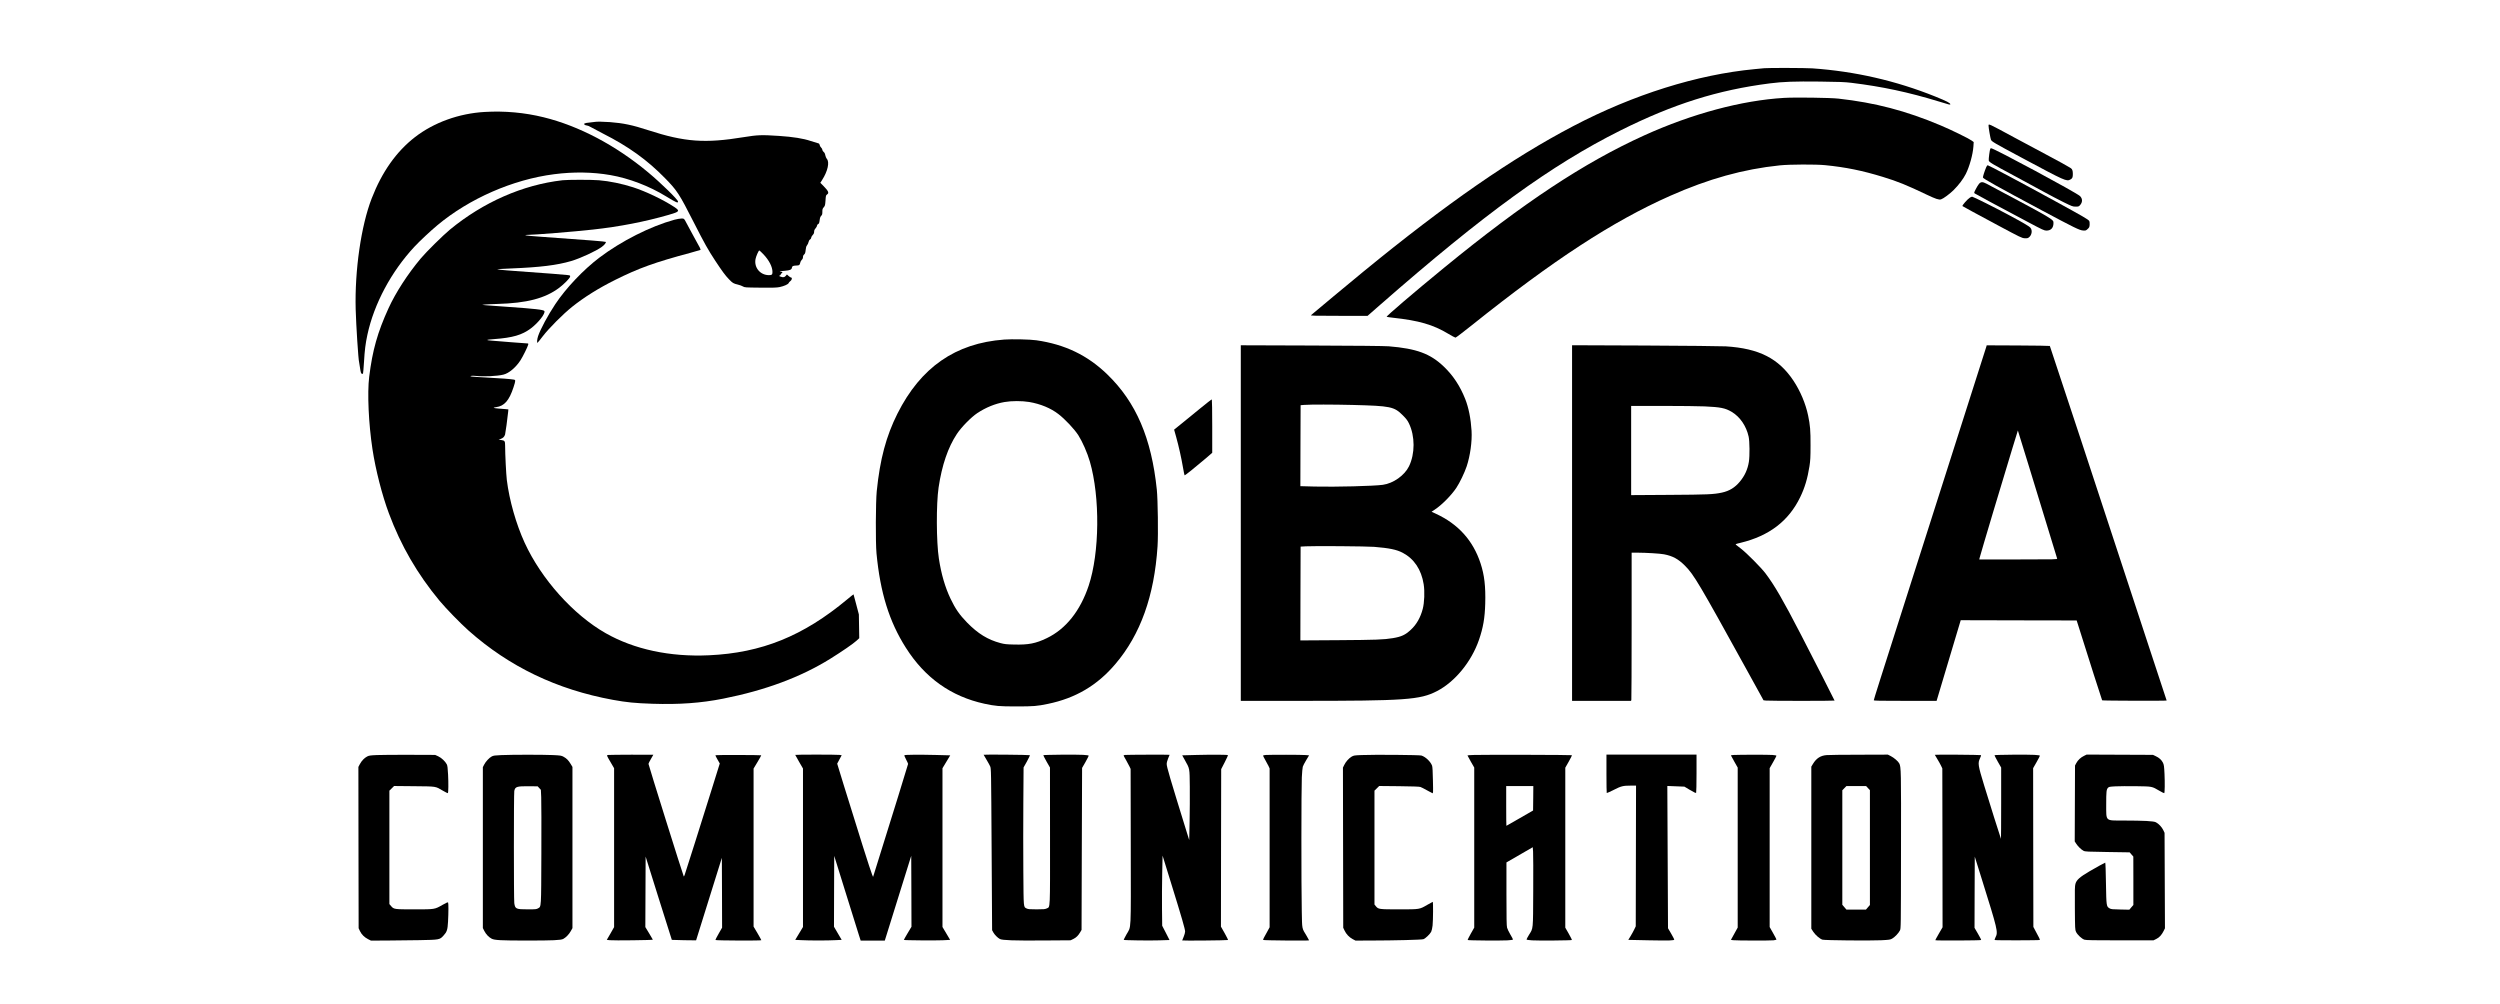
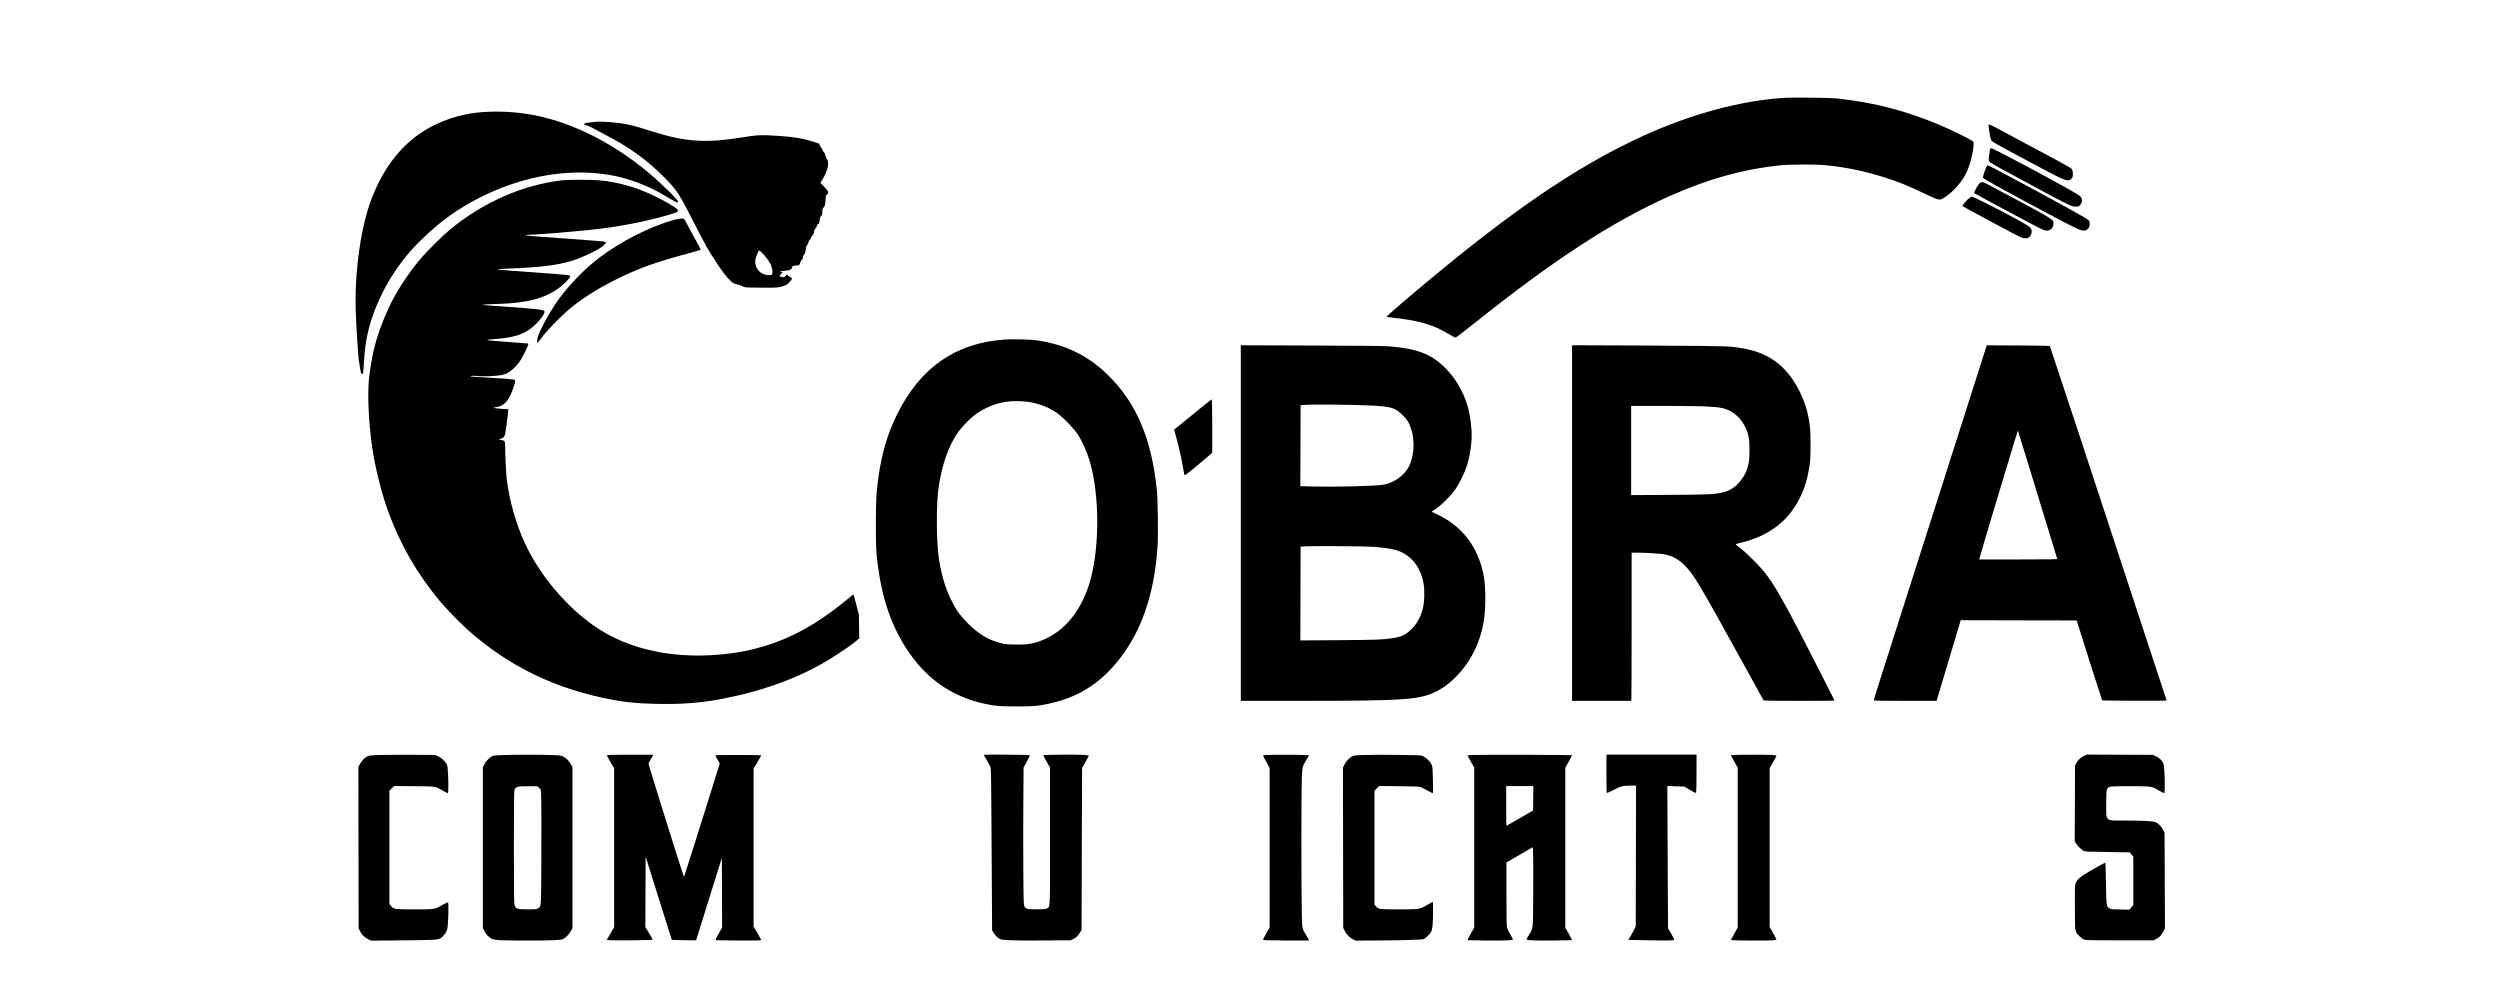
<svg xmlns="http://www.w3.org/2000/svg" version="1.0" width="3871pt" height="1554pt" viewBox="0 0 5162 2072" preserveAspectRatio="xMidYMid meet">
  <g transform="translate(0,2072) scale(0.1,-0.1)" fill="#000000" stroke="none">
-     <path d="M36430 19313 c-19 -1 -109 -10 -200 -19 -1186 -112 -2504 -526 -3745 -1176 -1273 -667 -2614 -1597 -4330 -3002 -220 -180 -1057 -876 -1085 -902 -12 -12 76 -14 577 -14 l591 0 258 226 c2154 1885 3535 2888 4964 3602 1088 544 2010 835 3085 972 266 34 503 43 1030 37 406 -5 518 -9 655 -26 636 -78 1174 -193 1806 -386 216 -67 234 -71 234 -57 0 27 -73 64 -310 160 -814 327 -1659 521 -2540 582 -131 9 -905 12 -990 3z" />
    <path d="M36835 18700 c-872 -52 -1894 -326 -2880 -772 -1248 -566 -2494 -1389 -4140 -2737 -619 -507 -1199 -1003 -1183 -1011 7 -4 65 -12 128 -19 536 -58 831 -143 1143 -331 73 -44 141 -80 150 -80 10 0 162 116 340 258 1676 1341 2898 2139 4089 2668 798 354 1514 553 2268 631 206 21 743 23 935 4 424 -42 769 -112 1195 -243 304 -93 486 -167 905 -367 185 -88 251 -110 294 -96 48 15 179 112 261 193 104 104 198 228 250 332 77 154 145 399 157 566 l6 92 -44 32 c-59 43 -424 222 -634 310 -719 304 -1357 471 -2115 555 -169 19 -896 29 -1125 15z" />
    <path d="M10010 18410 c-532 -30 -1052 -218 -1443 -521 -384 -298 -681 -719 -892 -1264 -219 -565 -352 -1484 -331 -2290 9 -328 55 -1048 71 -1092 2 -6 9 -49 15 -95 6 -46 16 -98 21 -115 10 -33 32 -43 45 -22 3 6 12 113 20 238 14 242 31 379 70 560 137 639 493 1305 972 1819 106 114 331 325 472 442 661 552 1560 945 2410 1054 400 52 799 46 1165 -18 384 -67 800 -226 1146 -438 217 -132 249 -146 249 -108 0 38 -354 384 -620 605 -669 557 -1426 956 -2155 1135 -394 97 -803 134 -1215 110z" />
    <path d="M12280 18204 c-8 -2 -57 -8 -108 -13 -102 -9 -130 -23 -98 -47 11 -8 31 -14 45 -14 14 0 51 -15 82 -34 31 -18 141 -77 245 -130 533 -270 915 -545 1284 -922 253 -259 293 -320 595 -914 227 -446 294 -564 442 -790 141 -214 209 -307 283 -383 76 -80 93 -90 186 -112 38 -9 85 -26 104 -38 34 -21 45 -22 360 -25 263 -3 339 0 398 12 91 19 178 58 186 83 3 11 20 29 36 41 32 24 42 72 15 72 -8 0 -31 14 -51 32 l-36 32 -17 -21 c-30 -38 -54 -44 -107 -26 -42 14 -45 17 -26 24 12 5 22 15 22 23 0 9 9 20 20 26 26 14 17 30 -17 30 -15 0 -23 3 -20 7 4 3 50 10 102 13 107 9 142 24 147 67 3 31 26 40 99 42 52 1 63 11 73 60 3 19 17 44 31 57 17 16 25 34 25 57 0 23 8 40 24 54 19 17 25 35 31 92 5 53 13 79 30 99 13 16 26 45 30 66 5 23 16 43 31 53 14 8 24 25 24 38 0 12 14 36 30 53 22 23 30 41 30 68 0 26 8 46 30 71 17 18 30 44 30 56 0 13 9 26 23 32 18 8 23 22 31 78 6 51 15 75 32 92 20 20 24 34 24 84 0 52 4 65 29 93 26 30 29 42 36 140 6 98 9 108 31 123 47 30 31 70 -68 171 l-70 71 37 58 c117 182 158 372 96 438 -11 13 -25 45 -30 72 -6 34 -17 56 -35 70 -14 11 -26 31 -26 43 0 13 -11 33 -25 46 -14 13 -28 37 -31 54 -5 25 -13 32 -38 37 -17 4 -83 24 -146 45 -152 52 -366 86 -654 105 -365 24 -443 21 -726 -25 -805 -132 -1219 -102 -1975 143 -328 107 -516 146 -790 167 -135 10 -284 12 -315 4z m3482 -2732 c118 -124 188 -260 188 -367 0 -53 -13 -65 -72 -65 -181 0 -311 156 -278 332 11 59 64 178 78 178 5 0 43 -35 84 -78z" />
    <path d="M41060 18121 c0 -40 37 -251 49 -284 15 -38 53 -61 646 -378 891 -477 913 -487 993 -445 42 22 52 44 52 115 0 68 -12 101 -43 121 -70 44 -230 133 -522 288 -181 96 -465 248 -630 337 -578 312 -545 297 -545 246z" />
    <path d="M41096 17651 c-12 -19 -38 -220 -32 -244 8 -34 66 -69 501 -302 204 -109 478 -258 611 -331 132 -73 326 -175 430 -226 178 -88 192 -93 252 -93 59 0 66 2 92 32 54 60 52 136 -4 187 -79 74 -1775 986 -1832 986 -7 0 -15 -4 -18 -9z" />
    <path d="M41011 17268 c-34 -81 -72 -200 -67 -213 10 -26 302 -189 1211 -675 677 -361 782 -413 855 -418 55 -4 60 -2 95 30 33 30 39 41 42 89 2 32 -1 64 -9 78 -16 29 -126 93 -698 406 -733 401 -1380 745 -1399 745 -6 0 -20 -19 -30 -42z" />
    <path d="M11610 16999 c-816 -94 -1631 -452 -2319 -1018 -142 -117 -489 -460 -603 -596 -272 -325 -519 -707 -666 -1029 -227 -497 -331 -866 -399 -1416 -41 -334 -12 -969 68 -1495 64 -423 200 -953 339 -1324 248 -666 588 -1252 1043 -1801 133 -160 434 -470 602 -619 840 -746 1823 -1218 2980 -1430 286 -52 455 -69 817 -81 554 -18 1000 14 1463 106 869 172 1604 446 2215 827 233 145 470 308 533 367 l59 54 -4 246 -4 245 -54 205 c-29 113 -55 207 -56 209 -2 2 -60 -45 -131 -104 -908 -757 -1768 -1105 -2855 -1154 -803 -37 -1545 122 -2133 457 -670 382 -1326 1115 -1672 1867 -177 387 -316 875 -368 1296 -14 118 -35 529 -35 706 0 97 -8 109 -83 119 l-51 7 39 14 c52 18 79 45 94 92 9 33 49 325 64 472 l4 47 -61 6 c-33 3 -101 9 -149 12 -48 4 -90 10 -92 14 -3 4 19 11 48 14 171 22 271 137 361 413 46 144 46 150 -1 157 -73 12 -261 26 -543 41 -157 8 -301 18 -320 21 -33 6 -34 7 -10 14 14 4 57 3 95 -1 160 -18 441 -5 570 27 113 27 256 148 352 296 48 74 149 278 159 321 5 24 3 27 -17 27 -13 0 -159 11 -324 24 -165 14 -343 28 -395 32 -153 11 -144 20 31 33 387 29 577 84 760 221 154 115 308 313 279 359 -16 27 -195 47 -755 86 -203 14 -406 29 -450 33 l-80 8 55 7 c30 3 145 9 255 12 612 16 994 116 1283 335 104 79 221 199 224 230 3 24 -1 25 -57 32 -70 9 -499 42 -805 63 -353 24 -613 46 -639 54 -14 4 114 13 285 19 599 24 946 67 1238 153 189 56 519 208 633 293 55 40 93 89 81 102 -10 9 -336 35 -1335 106 -178 12 -323 26 -323 30 0 5 9 8 20 8 147 0 991 68 1375 111 554 61 1071 162 1564 304 226 65 237 80 114 162 -225 148 -587 322 -851 407 -226 73 -488 127 -705 145 -148 13 -647 12 -757 0z" />
    <path d="M40861 16923 c-16 -20 -47 -69 -67 -110 -36 -71 -37 -74 -18 -87 19 -14 461 -252 1104 -593 295 -157 330 -173 375 -173 92 0 145 56 145 154 0 80 35 59 -1384 815 -80 42 -116 41 -155 -6z" />
    <path d="M40675 16641 c-49 -30 -166 -163 -154 -175 7 -7 270 -150 748 -406 448 -240 478 -254 535 -258 52 -3 65 0 90 19 60 47 75 145 30 198 -26 32 -158 108 -479 280 -266 143 -704 361 -724 361 -9 0 -29 -8 -46 -19z" />
    <path d="M13925 16184 c-493 -135 -1097 -440 -1550 -783 -331 -251 -690 -630 -910 -961 -153 -230 -306 -516 -354 -657 -22 -65 -29 -149 -11 -138 6 3 56 66 111 138 127 165 415 453 599 601 252 201 547 386 890 557 489 244 823 364 1551 559 108 29 202 56 209 60 14 8 3 31 -137 280 -39 69 -89 163 -113 209 -23 47 -53 102 -66 123 -23 36 -27 38 -77 37 -28 0 -92 -12 -142 -25z" />
    <path d="M20735 13710 c-1006 -74 -1724 -573 -2205 -1530 -233 -465 -360 -939 -427 -1600 -22 -224 -26 -1063 -5 -1285 77 -810 262 -1407 606 -1948 394 -622 934 -1006 1621 -1156 230 -49 303 -56 660 -56 359 0 428 6 650 52 573 118 1021 382 1395 823 519 610 804 1407 871 2432 16 241 6 960 -15 1168 -110 1064 -428 1805 -1022 2380 -410 397 -875 620 -1464 705 -128 19 -502 27 -665 15z m517 -1289 c233 -40 443 -127 600 -248 138 -105 331 -311 413 -438 86 -135 185 -361 239 -546 212 -733 201 -1883 -25 -2561 -174 -521 -471 -894 -864 -1083 -230 -111 -380 -140 -680 -132 -152 3 -195 8 -278 30 -260 69 -465 195 -688 423 -158 162 -243 285 -343 495 -112 236 -191 506 -240 827 -53 345 -56 1128 -6 1467 69 462 194 828 377 1105 94 142 294 346 423 432 176 116 366 194 560 228 146 26 363 26 512 1z" />
    <path d="M25620 9921 l0 -3671 1198 0 c2206 0 2503 21 2852 201 372 192 713 608 868 1059 86 250 121 452 129 745 10 359 -17 593 -97 836 -154 469 -460 809 -921 1022 l-90 42 65 43 c145 95 345 297 447 451 70 105 170 314 213 443 73 220 114 515 101 733 -15 250 -61 482 -132 660 -106 266 -248 482 -440 666 -280 268 -563 373 -1138 420 -81 7 -685 13 -1592 16 l-1463 5 0 -3671z m2310 2439 c787 -20 856 -35 1035 -214 71 -71 99 -108 127 -167 127 -261 127 -628 1 -886 -92 -188 -323 -352 -540 -382 -183 -26 -980 -46 -1403 -36 l-300 8 2 836 3 836 75 6 c131 10 601 9 1000 -1z m445 -2930 c309 -25 463 -57 585 -121 238 -124 388 -348 436 -651 24 -149 15 -379 -19 -509 -47 -179 -129 -323 -245 -430 -116 -108 -194 -144 -372 -174 -186 -31 -350 -37 -1123 -42 l-787 -5 2 968 3 969 110 6 c168 10 1263 1 1410 -11z" />
    <path d="M32460 9922 l0 -3672 609 0 609 0 6 23 c3 12 6 700 6 1530 l0 1507 118 0 c188 -1 471 -18 552 -34 180 -35 293 -97 431 -235 184 -184 291 -365 1268 -2137 l354 -642 51 -6 c68 -8 1416 -8 1416 0 0 7 -450 889 -693 1359 -373 722 -547 1021 -735 1270 -91 119 -383 414 -501 505 -46 36 -93 72 -104 81 -19 15 -14 17 94 43 590 143 991 450 1229 941 95 195 152 387 192 640 18 119 22 183 22 430 1 309 -8 415 -50 617 -51 245 -162 507 -302 718 -307 461 -711 667 -1397 710 -88 5 -838 13 -1667 17 l-1508 6 0 -3671z m2740 2408 c328 -15 421 -34 555 -112 172 -102 303 -293 351 -513 21 -97 24 -398 5 -518 -25 -157 -84 -287 -186 -410 -102 -123 -216 -193 -371 -227 -174 -37 -290 -42 -1091 -47 l-783 -5 0 921 0 921 658 0 c361 0 749 -5 862 -10z" />
    <path d="M41012 13558 c-9 -30 -699 -2195 -1647 -5163 -557 -1745 -675 -2117 -675 -2132 0 -11 119 -13 649 -13 l648 0 249 833 249 832 73 0 c39 0 578 -2 1197 -3 l1124 -2 42 -132 c195 -623 479 -1512 484 -1517 10 -9 1337 -13 1332 -4 -3 4 -169 510 -370 1123 -1014 3091 -2036 6192 -2042 6198 -4 4 -299 8 -655 10 l-649 3 -9 -33z m876 -2448 c136 -439 543 -1770 588 -1922 5 -17 -38 -18 -801 -18 l-807 0 6 28 c21 86 505 1706 679 2271 l112 364 21 -69 c12 -38 103 -332 202 -654z" />
    <path d="M24769 12278 c-134 -110 -307 -252 -385 -314 l-141 -114 44 -157 c54 -196 104 -420 139 -623 14 -85 30 -158 33 -163 7 -7 205 152 444 355 l127 110 0 548 c0 302 -4 551 -8 554 -5 3 -118 -85 -253 -196z" />
    <path d="M7785 5131 c-138 -6 -166 -10 -203 -29 -59 -31 -113 -87 -151 -157 l-31 -59 2 -1666 3 -1665 26 -56 c34 -72 92 -130 168 -169 l60 -30 313 1 c172 0 480 4 683 8 422 8 424 8 503 95 70 76 84 118 93 286 10 188 11 382 1 397 -5 8 -38 -5 -112 -48 -168 -96 -157 -94 -585 -94 -416 0 -423 1 -480 68 l-35 41 0 1171 0 1171 49 48 48 48 414 -4 c469 -5 434 1 594 -93 53 -31 99 -54 102 -51 12 12 14 205 5 381 -7 139 -13 188 -27 215 -31 61 -112 136 -178 166 l-62 28 -520 2 c-286 1 -592 -1 -680 -5z" />
    <path d="M10350 5130 c-129 -5 -162 -10 -195 -27 -53 -27 -127 -107 -159 -171 l-26 -51 0 -1661 0 -1661 30 -60 c36 -70 92 -129 152 -160 61 -31 186 -38 733 -38 526 0 694 7 744 33 55 29 120 95 156 161 l35 62 0 1665 0 1664 -36 60 c-46 76 -84 115 -146 149 -47 26 -61 28 -227 36 -204 9 -834 9 -1061 -1z m785 -681 l33 -36 7 -154 c4 -85 5 -613 3 -1174 -4 -1131 -1 -1080 -68 -1119 -32 -19 -52 -21 -210 -21 -247 0 -263 8 -281 129 -11 78 -11 2256 0 2315 18 90 52 100 309 98 l174 -2 33 -36z" />
    <path d="M12562 5133 c-41 -5 -43 1 48 -154 l70 -120 0 -1641 0 -1640 -75 -132 -76 -131 63 -7 c72 -9 888 1 888 11 -1 3 -35 63 -78 133 l-77 127 3 728 3 728 269 -859 c148 -472 270 -860 272 -861 2 -2 115 -5 252 -7 l249 -3 266 852 266 852 3 -721 2 -721 -71 -124 c-40 -68 -69 -127 -65 -131 12 -12 946 -16 946 -4 0 6 -36 71 -80 146 l-80 135 0 1631 0 1632 81 135 c45 74 79 136 77 139 -8 7 -936 9 -944 2 -4 -4 14 -44 41 -89 l47 -82 -167 -536 c-188 -601 -536 -1705 -558 -1765 -7 -22 -16 -35 -19 -30 -15 24 -728 2301 -728 2323 0 9 23 54 50 100 28 46 50 86 50 88 0 4 -888 1 -928 -4z" />
-     <path d="M16420 5134 c0 -3 36 -67 80 -143 l80 -138 0 -1636 0 -1636 -80 -133 -80 -133 127 -6 c164 -9 542 -9 705 0 l127 6 -80 136 -79 135 2 731 3 732 234 -752 c129 -414 252 -807 273 -875 l39 -122 249 0 249 0 35 112 c19 62 142 456 273 876 l238 763 3 -733 2 -732 -80 -134 c-44 -74 -79 -136 -77 -138 9 -9 664 -14 803 -7 l152 8 -79 133 -79 133 0 1639 0 1639 80 133 80 133 -303 8 c-343 8 -632 6 -643 -6 -5 -4 11 -43 34 -86 23 -43 42 -85 42 -93 0 -12 -320 -1044 -687 -2218 l-36 -115 -19 44 c-33 78 -293 899 -589 1860 l-133 434 46 87 47 87 -46 7 c-57 8 -913 8 -913 0z" />
    <path d="M20310 5137 c0 -2 25 -46 57 -98 31 -52 66 -114 77 -139 21 -45 21 -58 31 -1715 l10 -1670 23 -43 c26 -49 92 -116 137 -139 51 -27 284 -35 891 -31 l570 4 56 27 c61 30 101 70 143 141 l27 46 5 1672 6 1673 69 120 c37 67 68 126 68 132 0 7 -42 14 -115 18 -134 9 -811 2 -821 -7 -3 -4 26 -63 65 -131 l71 -124 1 -1409 c1 -1571 6 -1463 -67 -1500 -34 -16 -61 -19 -209 -19 -142 0 -176 3 -205 17 -69 35 -64 -9 -70 763 -3 386 -3 1027 0 1426 l5 724 69 123 c37 68 65 126 61 130 -7 8 -955 17 -955 9z" />
-     <path d="M23228 5133 c-16 -2 -28 -8 -28 -12 0 -4 23 -47 52 -96 28 -50 60 -110 72 -135 l21 -45 3 -1610 c3 -1823 12 -1627 -89 -1808 -33 -60 -59 -110 -57 -112 9 -9 539 -17 730 -10 l216 7 -75 147 -76 147 -4 349 c-2 193 0 519 4 725 l8 374 179 -579 c220 -710 286 -939 286 -988 0 -21 -13 -70 -30 -109 -16 -38 -30 -72 -30 -75 0 -8 938 1 946 9 3 4 -28 68 -70 142 l-76 134 2 1626 3 1626 73 142 c40 77 70 144 66 147 -10 10 -322 12 -641 4 l-303 -8 53 -95 c106 -191 99 -158 104 -550 2 -190 0 -516 -4 -725 l-8 -380 -47 150 c-355 1147 -418 1360 -418 1422 0 27 12 72 30 115 17 38 30 72 30 74 0 5 -887 2 -922 -3z" />
    <path d="M26138 5133 c-34 -2 -58 -9 -58 -15 0 -6 20 -45 44 -87 25 -42 55 -98 68 -126 l23 -50 0 -1640 0 -1640 -46 -85 c-26 -47 -57 -104 -70 -127 -13 -23 -20 -45 -16 -50 10 -10 947 -18 947 -8 0 4 -22 44 -49 89 -104 172 -94 127 -102 511 -11 514 -10 2554 1 2765 5 102 14 201 20 220 5 19 37 80 70 135 l60 100 -73 6 c-76 7 -721 8 -819 2z" />
    <path d="M28115 5131 c-150 -6 -163 -8 -207 -33 -57 -34 -120 -104 -153 -173 l-26 -53 3 -1653 3 -1654 27 -57 c35 -75 95 -138 167 -177 l59 -31 313 1 c500 1 1050 15 1089 28 41 13 134 102 161 153 11 22 23 76 29 130 11 104 14 488 3 488 -3 0 -52 -27 -107 -59 -169 -98 -154 -96 -586 -96 -417 0 -429 2 -480 63 l-30 37 0 1175 0 1176 49 48 48 48 409 -4 c269 -3 421 -8 443 -16 18 -6 77 -36 130 -66 53 -30 104 -58 115 -62 18 -7 19 1 13 262 -3 179 -9 281 -17 304 -31 85 -133 183 -220 211 -40 13 -968 21 -1235 10z" />
    <path d="M30438 5133 c-76 -2 -138 -6 -138 -10 0 -3 32 -61 70 -128 l70 -122 0 -1653 0 -1652 -71 -125 c-39 -69 -68 -128 -64 -131 9 -10 688 -15 820 -7 73 4 115 11 115 18 0 6 -24 52 -54 102 -30 50 -61 114 -68 141 -10 38 -13 195 -13 698 l0 650 50 29 c28 16 150 87 272 157 l221 128 7 -91 c4 -51 5 -418 3 -817 -4 -818 2 -757 -87 -901 -28 -46 -51 -89 -51 -95 0 -8 37 -14 115 -19 134 -9 811 -2 821 7 3 4 -26 63 -65 131 l-71 124 0 1652 0 1651 71 125 c40 69 69 129 65 133 -8 7 -1772 12 -2018 5z m1220 -895 l-3 -252 -274 -158 c-150 -87 -275 -158 -277 -158 -2 0 -4 185 -4 410 l0 410 280 0 280 0 -2 -252z" />
    <path d="M33170 4747 c0 -217 3 -396 6 -400 3 -3 68 26 143 64 154 79 194 89 353 89 l109 0 -3 -1452 -3 -1453 -31 -65 c-17 -36 -52 -99 -77 -140 l-46 -75 429 -9 c423 -8 520 -5 520 16 0 6 -29 61 -64 122 l-65 111 -7 1469 -7 1469 176 -7 177 -7 117 -70 c86 -51 119 -66 125 -57 4 7 8 187 8 401 l0 387 -930 0 -930 0 0 -393z" />
    <path d="M35803 5133 c-35 -2 -63 -6 -63 -9 0 -2 32 -60 70 -128 l70 -124 0 -1651 0 -1652 -70 -127 -70 -127 47 -7 c63 -8 752 -10 832 -2 33 4 61 11 61 17 0 5 -31 65 -70 133 l-70 124 0 1640 0 1640 70 123 c39 67 70 128 70 133 0 7 -35 14 -82 17 -83 7 -678 6 -795 0z" />
-     <path d="M37715 5130 c-124 -10 -210 -65 -280 -180 l-35 -58 0 -1673 0 -1674 41 -64 c46 -69 135 -145 189 -162 48 -14 974 -23 1211 -12 174 9 189 11 230 35 55 32 130 111 158 166 21 41 21 41 23 1649 3 1666 2 1728 -37 1803 -22 42 -108 116 -173 149 l-61 31 -593 -2 c-326 0 -629 -4 -673 -8z m856 -682 l39 -42 0 -1186 0 -1185 -41 -47 -41 -48 -201 0 -202 0 -42 49 -43 50 0 1182 0 1183 42 43 42 43 204 0 204 0 39 -42z" />
-     <path d="M39950 5136 c0 -2 23 -42 52 -88 28 -46 63 -108 77 -138 l26 -55 3 -1640 2 -1640 -75 -129 c-41 -71 -75 -133 -75 -138 0 -11 934 -7 946 4 4 4 -25 62 -65 129 l-71 122 2 735 3 735 139 -444 c336 -1074 345 -1112 290 -1220 -14 -28 -22 -54 -19 -57 10 -10 922 -8 932 1 4 5 -3 27 -16 50 -12 23 -44 82 -69 130 l-47 89 -3 1639 -2 1639 70 123 c38 67 70 128 70 134 0 7 -42 14 -115 18 -134 9 -811 2 -821 -7 -3 -4 26 -63 65 -131 l71 -124 0 -738 c0 -406 -2 -736 -4 -734 -5 5 -253 793 -349 1109 -125 410 -132 453 -84 554 15 32 25 61 22 65 -8 7 -955 15 -955 7z" />
    <path d="M43034 5116 c-69 -32 -130 -89 -162 -150 l-27 -51 -3 -784 -3 -783 31 -48 c36 -56 102 -120 151 -146 31 -17 77 -19 493 -25 l459 -7 38 -44 38 -43 1 -500 0 -500 -42 -48 -41 -49 -186 4 c-165 3 -190 5 -221 23 -67 39 -68 42 -76 518 -3 235 -10 427 -15 427 -8 0 -196 -104 -329 -182 -200 -118 -262 -174 -286 -255 -13 -44 -15 -122 -12 -500 3 -431 4 -450 24 -493 29 -61 120 -145 175 -162 34 -10 193 -13 734 -13 l690 0 57 28 c64 31 111 82 153 166 l27 55 -4 985 -4 986 -26 55 c-29 63 -95 133 -153 163 -49 25 -241 35 -676 36 -375 1 -349 -23 -350 330 0 270 5 311 36 345 20 22 32 24 156 31 74 4 267 5 429 3 335 -5 321 -3 475 -93 53 -31 99 -54 102 -51 12 11 14 212 6 396 -8 166 -12 190 -33 234 -30 58 -76 101 -150 135 l-55 26 -685 3 -685 3 -51 -25z" />
  </g>
</svg>